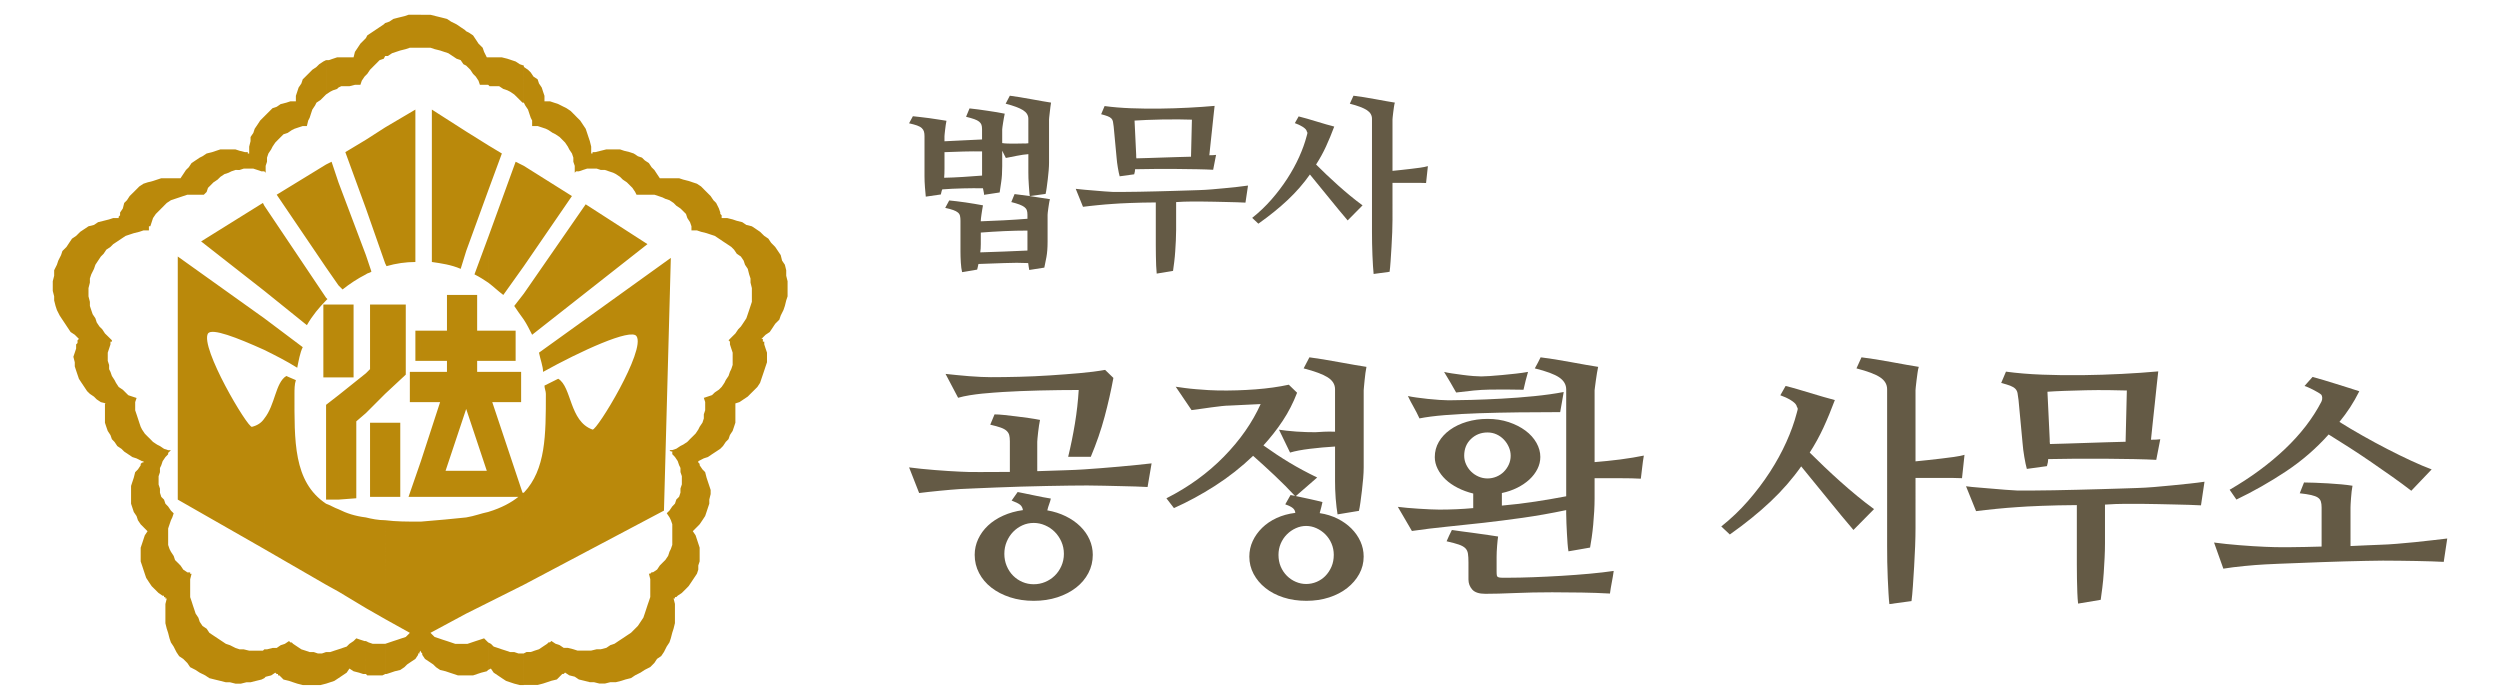
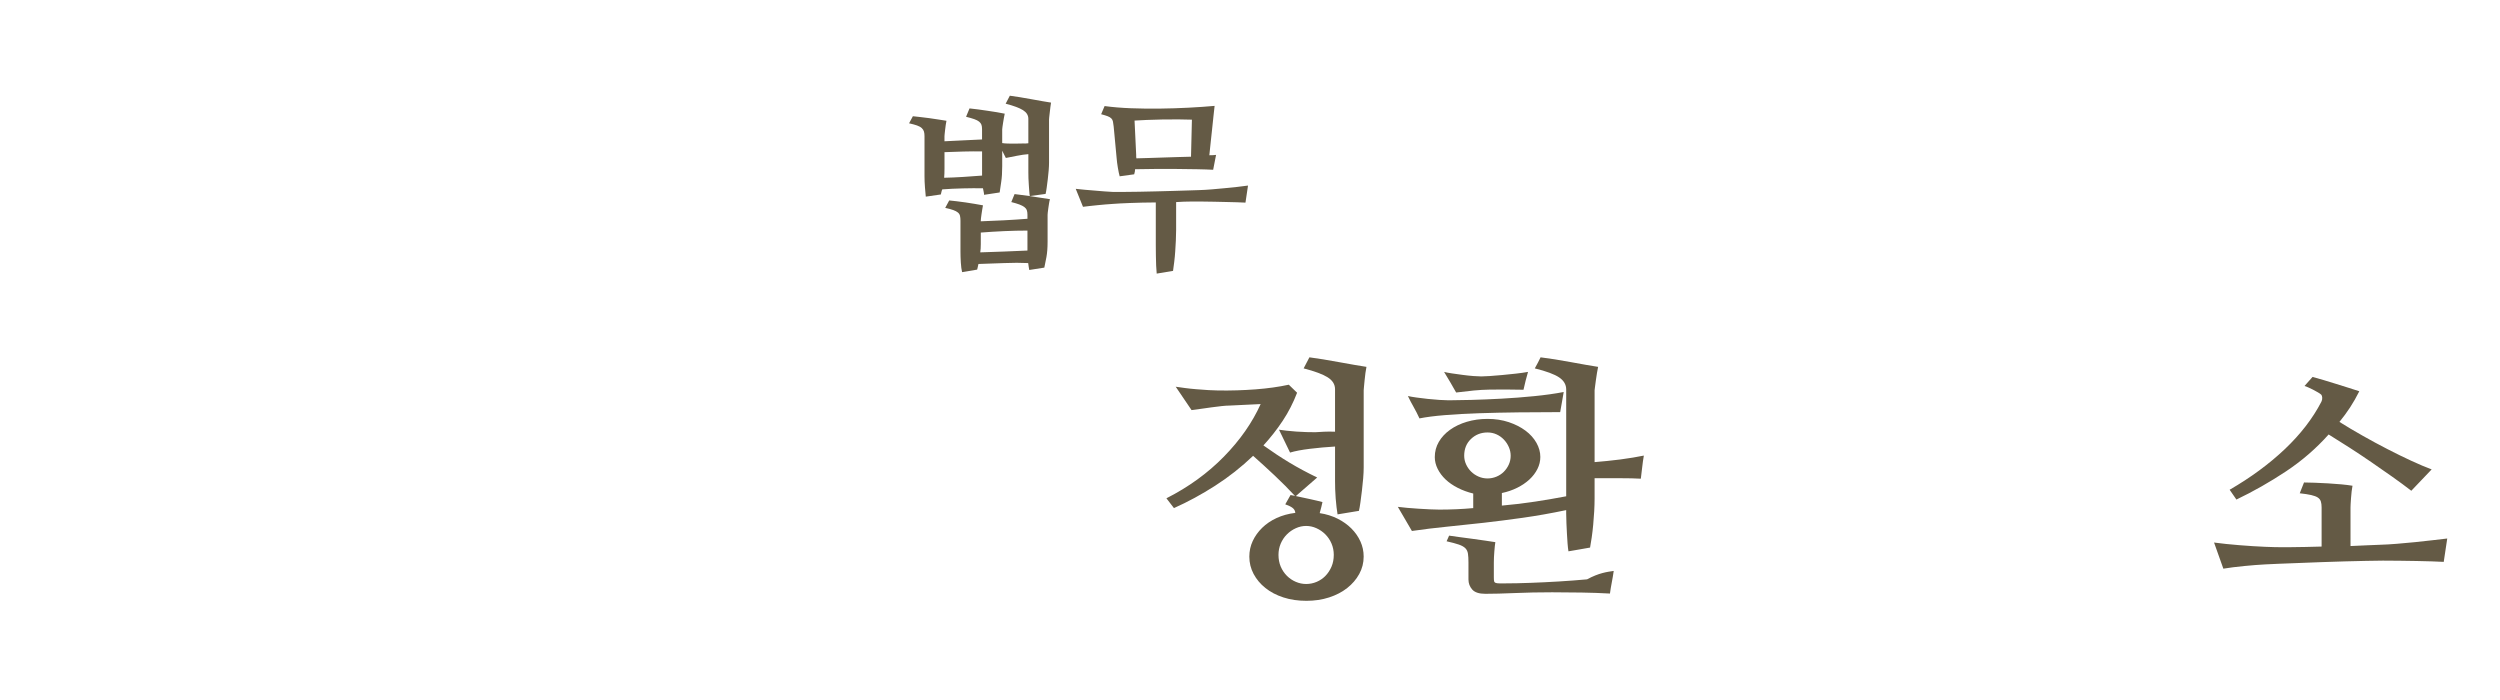
<svg xmlns="http://www.w3.org/2000/svg" version="1.1" id="Layer_1" x="0px" y="0px" width="472.108px" height="132.153px" viewBox="0 0 472.108 132.153" enable-background="new 0 0 472.108 132.153" xml:space="preserve">
  <g>
-     <path fill="#BA890B" d="M98.925,12.39v0.256l0.783,0.523l0.519,0.517l0.52,0.779l0.783,0.517l0.256,0.782l0.52,0.772l0.25,0.783   l0.263,0.775v1.039l0,0h1.045l0.77,0.257l0.782,0.259l1.032,0.52l0.526,0.259l0.775,0.516l0.783,0.779l0.505,0.52l0.526,0.517   l0.52,0.782l0.519,0.776l0.264,0.782l0.256,0.773l0.263,0.779l0.256,1.036v0.782l0,0v0.26l0,0v0.257l0,0l0,0h0.256V28.73h0.257l0,0   h0.256l0,0l0,0l1.045-0.26l1.039-0.259h0.776h1.04h0.776l0.77,0.259l1.045,0.26l0.776,0.257l0.782,0.519l0.771,0.26l0.526,0.519   l0.782,0.517l0.512,0.783l0.521,0.513l0.512,0.782l0.52,0.779l0,0h1.038h0.783h0.775h1.04l0.782,0.256l1.026,0.259l0.782,0.264   l0.783,0.256l0.782,0.516l0.513,0.519l0.776,0.776l0.519,0.52l0.52,0.782l0.52,0.517l0.519,1.042l0.263,0.773l0,0v0.262l0,0   l0.256,0.257l0,0v0.26l0,0v0.259l0,0h1.032l1.04,0.256l0.782,0.264l1.033,0.256l0.776,0.523l1.039,0.256l0.782,0.52l0.77,0.522   l0.789,0.772l0.776,0.519l0.52,0.78l0.769,0.779l0.526,0.779l0.52,0.776l0.256,1.039l0.527,0.775l0,0l0,0l0,0l0.256,1.04v1.039   l0.257,1.039v0.772v1.042v1.036l-0.257,0.775l-0.256,1.039l-0.263,0.775l-0.52,1.04l-0.263,0.779l-0.783,0.779l-0.506,0.775   l-0.526,0.779l-0.776,0.514l-0.783,0.783l0,0h0.264v0.256l0,0v0.263l0,0h0.263v0.263v0.25l0.256,0.79l0.263,0.774v0.777v1.04   l-0.263,0.775l-0.256,0.775l-0.263,0.783l-0.264,0.775l-0.262,0.775l-0.513,0.782l-0.776,0.775l-0.519,0.513l-0.52,0.526   l-0.775,0.515l-0.776,0.524l-0.783,0.251l0,0v1.039v0.782v0.775v1.046l-0.256,0.775l-0.263,0.776l-0.513,0.775l-0.263,0.775   l-0.52,0.527l-0.52,0.775l-0.513,0.521l-0.782,0.519l-0.783,0.513l-0.775,0.526l-0.776,0.251l-1.039,0.526l0,0l0,0h-0.256l0,0l0,0   h0.256v0.255l0.256,0.258v0.263l0.526,0.776l0.513,0.523l0.263,1.033l0.257,0.777l0.262,0.782l0.257,0.775v0.775l-0.257,1.039   v0.775l-0.262,0.775l-0.257,0.782l-0.263,0.777l-0.513,0.782l-0.526,0.775l-0.513,0.521l-0.783,0.784l0,0l0.526,0.775l0.256,0.775   l0.256,0.775l0.256,0.781v0.771v1.039v0.782l-0.256,0.776v0.781l-0.256,0.776l-0.52,0.775l-0.519,0.784l-0.525,0.775l-0.507,0.52   l-0.783,0.776l-0.782,0.519l0,0l0,0l-0.263,0.263l0,0h-0.256v0.257l0,0H127.2l0,0l0.257,1.04v0.775v1.039v1.039v0.775l-0.257,1.039   l-0.25,0.777l-0.269,1.036l-0.257,0.776l-0.519,0.784l-0.52,1.032l-0.52,0.775l-0.783,0.524l-0.512,0.775l-0.776,0.777   l-1.038,0.527l0,0l0,0l0,0l-0.783,0.512l-1.032,0.519l-0.776,0.521l-1.039,0.262l-0.777,0.251l-1.039,0.263h-1.04l-1.039,0.258   h-1.039l-1.039-0.258h-0.769l-1.046-0.263l-1.032-0.251l-0.775-0.525l-1.04-0.257l-0.783-0.519l0,0l-0.262,0.256h-0.256   l-0.263,0.263l0,0l-0.77,0.782l-1.039,0.251l-0.782,0.263l-0.783,0.258l-1.025,0.264h-0.783h-1.038h-0.783l0,0v-5.965l0.525-0.263   h0.776l0.776-0.264l0.782-0.249l0.77-0.52l0.783-0.521l0,0l0.256-0.263h0.27l0.256-0.262l0,0l0.783,0.524l0.77,0.258l0.776,0.521   h0.782l1.039,0.263l0.77,0.249h0.783h1.046h0.776l1.039-0.249h0.776l1.039-0.263l0.776-0.521l0.776-0.258l0.776-0.524l0.784-0.515   l0,0l0,0l0,0l0.775-0.519l0.783-0.518l0.776-0.777l0.519-0.52l0.514-0.777l0.519-0.781l0.264-0.775l0.256-0.775l0.256-0.784   l0.27-0.782l0.256-0.77v-1.045v-0.775v-0.777v-0.774l-0.256-1.04l0,0h0.256l0,0l0,0l0.256-0.262l0,0l0,0h0.256l0,0l0.777-0.515   l0.52-0.781l0.52-0.521l0.519-0.513l0.526-0.775l0.257-0.789l0.257-0.513l0.269-0.775v-0.775v-0.784v-0.782v-0.77v-0.783   l-0.269-0.775l-0.257-0.525l-0.519-0.777l0,0l0.519-0.513l0.526-0.775l0.507-0.526l0.256-0.775l0.526-0.518l0.256-0.784v-0.776   l0.262-0.775v-0.775v-0.784l-0.262-0.77v-0.781l-0.256-0.519l-0.263-0.775l-0.519-0.777l-0.507-0.526v-0.264v-0.249h-0.269   l-0.257-0.263l0,0h0.257l0,0l0,0h0.269l0.763-0.256l0.783-0.521l0.526-0.262l0.776-0.514l0.506-0.527l0.526-0.513l0.526-0.526   l0.513-0.769l0.256-0.52l0.526-0.775l0.257-0.789v-0.775l0.256-0.778v-0.519v-1.032l-0.256-0.782l0,0l0.776-0.257l0.775-0.263   l0.526-0.513l0.776-0.519l0.52-0.521l0.526-0.782l0.25-0.515l0.52-0.78l0.263-0.776l0.256-0.521l0.257-0.775V68.15v-0.775v-0.777   l-0.257-0.774l-0.256-0.79l0,0v-0.25l0,0v-0.263l0,0l0,0l-0.263-0.263l0,0l0,0l0.776-0.776l0.519-0.512l0.526-0.783l0.506-0.52   l0.526-0.779l0.513-0.779l0.263-0.775l0.263-0.78l0.257-0.775l0.256-0.783v-1.032V55.18v-0.776l-0.256-1.035v-0.779l-0.257-0.776   l0,0l0,0l0,0l-0.263-1.043l-0.52-0.776l-0.256-0.775l-0.526-0.779l-0.77-0.519l-0.519-0.776l-0.52-0.52l-0.783-0.523l-0.776-0.512   l-0.776-0.523l-0.776-0.519l-0.782-0.257l-0.776-0.259l-1.033-0.257l-0.782-0.263h-0.783l0,0h-0.256v-0.259l0,0v-0.261l0,0v-0.259   l0,0l0,0l-0.27-0.779l-0.506-0.776l-0.257-0.776l-0.519-0.522l-0.526-0.513l-0.783-0.523l-0.513-0.519l-0.775-0.517l-0.783-0.26   l-0.519-0.26l-0.776-0.263l-0.775-0.257h-1.033h-0.782h-0.783h-0.776l0,0l-0.256-0.516l-0.52-0.779l-0.52-0.516l-0.519-0.519   l-0.775-0.523l-0.52-0.517l-0.776-0.519l-0.52-0.26l-0.782-0.26l-0.776-0.263h-0.776l-0.776-0.254h-1.039h-0.776l-0.782,0.254   l-0.776,0.263l0,0h-0.27l0,0h-0.256l0,0l-0.249,0.26l0,0l0,0l0,0v-0.26l0,0l0,0v-0.263v-0.776l-0.264-0.776v-0.779l-0.262-0.779   l-0.514-0.776l-0.263-0.523l-0.52-0.772l-0.519-0.523l-0.52-0.519l-0.77-0.517l-0.526-0.256l-0.783-0.525l-0.512-0.257l-0.776-0.26   l-0.776-0.256h-1.04l0,0v-1.042l-0.263-0.517l-0.262-0.779l-0.256-0.773l-0.526-0.782l-0.256-0.519V12.39L98.925,12.39z    M98.925,110.425l26.46-14.001l1.296-47.725l-24.896,17.897c0.256,1.296,0.77,2.593,0.77,3.631   c7.01-3.895,16.61-8.302,17.643-6.747c1.815,2.598-7.516,17.899-8.299,17.642c-4.406-1.558-3.892-8.042-6.483-9.6l-2.598,1.295   c0,0.52,0.263,1.038,0.263,1.551c0,7.786,0,14.271-4.156,18.676V110.425L98.925,110.425z M98.925,60.372   c0.525,0.779,1.039,1.815,1.564,2.847l21.779-17.117l-11.666-7.519l-11.678,16.86V60.372L98.925,60.372z M98.925,50.258   l9.081-13.233l-9.081-5.704V50.258z M92.191,10.831h0.257l0,0h0.25l0,0h0.263l0,0h1.046h0.769l1.039,0.26l0.783,0.263l0.776,0.256   l0.782,0.516l0.77,0.264v7h-0.25l-0.52-0.517l-0.52-0.52l-0.526-0.516l-0.775-0.52l-0.52-0.263l-0.769-0.257l-0.783-0.516h-1.039   h-0.776l-0.257-0.264V10.831L92.191,10.831z M98.925,129.364h-0.77L97.11,129.1l-0.775-0.258l-0.776-0.263l-0.782-0.513   l-0.769-0.521l-0.782-0.519l-0.526-0.775l0,0l-0.507,0.264v-5.196l0.507,0.263l0.526,0.521l0.782,0.257l0.769,0.263l0.782,0.249   l0.776,0.264h0.775l0.783,0.263h0.783h0.25V129.364L98.925,129.364z M98.925,31.321v18.938l-3.879,5.441   c-1.039-0.772-1.821-1.556-2.854-2.331v-8.562l5.182-14.262L98.925,31.321L98.925,31.321z M98.925,55.443l-1.815,2.334   c0.526,0.775,1.046,1.556,1.815,2.594V55.443L98.925,55.443z M98.925,93.045v17.38l-6.734,3.373V96.68   c2.584-0.782,4.406-1.818,5.701-2.851h-3.629l0,0h-2.072V70.228h6.22v5.707h-5.451l5.714,17.11   C98.675,93.045,98.675,93.045,98.925,93.045L98.925,93.045z M92.191,68.15v-5.701h5.182v5.701H92.191L92.191,68.15z M92.191,35.993   l2.584-7.006l-2.584-1.556V35.993z M88.037,5.903l0.519,0.259l0.776,0.52l0.52,0.775l0.513,0.783l0.783,0.772l0.269,0.783   l0.513,1.036l0,0h0.263l0,0l0,0v5.188h-0.52l0,0h-0.256l0,0h-0.269l0,0H90.89l0,0h-0.263l0,0l-0.263-0.779l-0.513-0.775l-0.52-0.52   l-0.513-0.776l-0.527-0.523l-0.255-0.256V5.903L88.037,5.903z M92.191,126.516l-0.263,0.249l-1.039,0.263l-0.782,0.256   l-0.776,0.263h-1.04h-0.255v-5.964h0.255l0.783-0.263l0.776-0.262l0.776-0.251l0.789-0.264l0,0l0.513,0.515l0.263,0.262V126.516   L92.191,126.516z M92.191,27.431v8.562l-4.155,11.412V24.837L92.191,27.431L92.191,27.431z M92.191,44.807l-2.591,7.006   c1.026,0.516,1.815,1.035,2.591,1.555V44.807L92.191,44.807z M92.191,62.449v5.701h-2.083v2.078h2.083V93.83h-4.155v-4.926h3.892   l-3.892-11.679l0,0V55.699h2.071v6.75H92.191L92.191,62.449z M92.191,96.68v17.118l-4.155,2.078V97.714   C89.601,97.458,90.89,96.937,92.191,96.68z M79.481,122.873L79.481,122.873V98.503c3.11-0.264,6.22-0.525,8.556-0.789v18.162   l-6.748,3.631l0.264,0.261l0.519,0.515l0.783,0.261l0.769,0.264l0.782,0.251l0.783,0.262l0.77,0.263h0.775h0.783h0.52v5.964h-0.52   h-1.032l-0.783-0.263l-0.782-0.256l-0.776-0.263l-1.032-0.249l-0.782-0.527l-0.514-0.512l-0.782-0.526l-0.776-0.515l-0.519-0.775   v-0.262l0,0l-0.257-0.263V122.873L79.481,122.873L79.481,122.873L79.481,122.873L79.481,122.873z M79.481,2.789h0.776h1.032   l1.04,0.263l1.044,0.256l1.033,0.263l0.783,0.516l1.039,0.516l0.769,0.523l0.776,0.516l0.264,0.26v6.487l-0.52-0.264l-0.52-0.772   l-0.769-0.263l-0.783-0.52l-0.782-0.519L83.88,9.795l-0.77-0.26l-1.04-0.259l-0.782-0.263h-1.032h-0.776V2.789L79.481,2.789z    M88.037,24.837v22.567l-1.04,3.366c-1.808-0.776-3.624-1.032-5.444-1.295V20.69L88.037,24.837L88.037,24.837z M88.037,55.699   v21.526l-3.894,11.679h3.894v4.926h-6.484l0,0h-2.072v-6.74l3.63-11.154h-3.63v-5.707h4.925V68.15h-4.925v-5.701h4.925v-6.75   H88.037z M79.481,122.873l-0.263,0.264v0.263h-0.256v0.262l-0.52,0.775l-0.782,0.515l-0.776,0.526l-0.513,0.512l-0.782,0.527   l-1.039,0.249l-0.776,0.263l-0.782,0.256h-0.256v-5.701l0,0l0.782-0.263l0.776-0.262l0.769-0.251l0.783-0.264l0.782-0.261   l0.52-0.515l0.25-0.261l-4.662-2.592V98.24c2.071,0.264,4.149,0.264,6.483,0.264h0.263V122.873L79.481,122.873z M72.735,4.347   l0.782-0.26l0.776-0.516l1.026-0.263l1.052-0.256l0.776-0.263h1.033h1.038l0,0l0,0l0,0h0.263v6.224h-0.263l0,0l0,0l0,0h-0.776   h-1.045l-0.77,0.263l-1.039,0.259l-0.783,0.26l-0.77,0.257l-0.782,0.519h-0.519V4.347L72.735,4.347z M79.481,62.449v5.701h-1.039   v-5.701H79.481L79.481,62.449z M79.481,70.228v5.707h-2.084v-5.707H79.481L79.481,70.228z M79.481,87.089v6.74h-2.334   L79.481,87.089L79.481,87.089z M72.735,93.83V79.829h2.854V93.83H72.735L72.735,93.83z M72.735,74.37V57.514h3.892v13.234   L72.735,74.37L72.735,74.37z M72.735,49.739V24.058l5.707-3.367v28.785c-1.815,0-3.636,0.263-5.451,0.783L72.735,49.739z    M72.735,127.284l-0.52,0.263h-1.032H70.4h-1.039l-0.263-0.263v-6.226l0.52,0.262l0.782,0.263h0.783h0.775h0.776V127.284   L72.735,127.284z M69.098,7.198l0.263-0.516l0.783-0.52l0.776-0.52l0.77-0.516l0.782-0.523l0.264-0.256v6.224l-0.264,0.52   l-0.782,0.263l-0.77,0.772l-0.52,0.52l-0.52,0.523l-0.52,0.776l-0.263,0.26V7.198L69.098,7.198z M72.735,24.058v25.681   l-3.637-10.373V26.392L72.735,24.058L72.735,24.058z M72.735,57.514V74.37l-3.637,3.638v-7.516l0.782-0.784V57.514H72.735   L72.735,57.514z M72.735,79.829V93.83H69.88V79.829H72.735L72.735,79.829z M72.735,98.24v18.676l-3.637-2.078V97.714   C70.144,97.978,71.432,98.24,72.735,98.24L72.735,98.24z M69.098,51.813c0.263-0.26,0.782-0.26,1.045-0.523l-1.045-3.11V51.813z    M69.098,127.284h-0.513l-0.783-0.256l-1.033-0.263l-0.782-0.513l0,0l-0.52,0.775l-0.775,0.519l-0.776,0.521v-5.443l0.776-0.263   l0.775-0.257l0.52-0.521l0.782-0.524l0.514-0.515l0,0l0.776,0.264l0.782,0.251h0.256V127.284L69.098,127.284z M63.917,10.831h0.776   h1.039l0,0h0.256l0,0h0.264l0,0h0.262l0,0h0.256l0,0l0.257-1.036l0.526-0.783L68.06,8.24l0.782-0.783l0.256-0.26v7.006l-0.256,0.26   l-0.52,0.775l-0.263,0.779h-0.257l0,0h-0.25l0,0l0,0h-0.269l0,0h-0.257l0,0l-1.039,0.264h-0.776h-0.775l-0.52,0.252V10.831   L63.917,10.831z M69.098,26.392v12.974L65.212,28.73L69.098,26.392L69.098,26.392z M69.098,48.18l-5.182-13.743v19.447l0.776,0.779   c1.295-1.032,2.86-2.074,4.405-2.85V48.18L69.098,48.18z M69.098,70.492v7.516l-1.814,1.559v14.526l-3.367,0.255V74.633   L69.098,70.492L69.098,70.492z M69.098,97.714v17.123l-5.182-3.117V96.164C65.468,96.937,67.027,97.458,69.098,97.714   L69.098,97.714z M63.917,71.267h2.854V57.514h-2.854V71.267z M63.917,128.067L63.917,128.067l-0.775,0.513l-0.783,0.263   l-0.782,0.258v-5.964h0.782l0.783-0.264l0.775-0.249l0,0V128.067L63.917,128.067z M61.576,11.354h0.525l0.776-0.263l0.776-0.26   h0.263v5.704l-0.263,0.264l-0.776,0.257l-0.519,0.263l-0.782,0.52V11.354L61.576,11.354z M63.917,34.438v19.447l-2.34-3.367V31.063   l1.039-0.519L63.917,34.438L63.917,34.438z M63.917,57.514v13.753h-2.34V57.514H63.917L63.917,57.514z M63.917,74.633v19.714h-2.34   V76.448L63.917,74.633L63.917,74.633z M63.917,96.164v15.557l-2.34-1.295V95.123C62.358,95.386,63.141,95.898,63.917,96.164   L63.917,96.164z M61.576,56.738v-0.516l0.256,0.26C61.833,56.482,61.833,56.482,61.576,56.738z M61.576,129.1L61.576,129.1   l-1.033,0.264h-0.783h-0.775h-1.033H57.17l-1.039-0.264l-0.783-0.258l-0.769-0.263l-1.039-0.251l-0.783-0.782h-0.256v-0.263h-0.25   l-0.263-0.256l0,0l-0.782,0.519l-1.04,0.257l-0.256,0.264v-5.443h0.513l1.045-0.263h0.783l0.763-0.521l0.783-0.258l0.783-0.524l0,0   l0.262,0.262h0.257l0.25,0.263l0,0l0.783,0.521l0.782,0.52l0.783,0.249l0.782,0.264h0.77l0.775,0.263h0.783l0.77-0.263l0,0V129.1   L61.576,129.1z M49.911,21.983l0.256-0.26l0.783-0.779l0.519-0.516l0.783-0.259l0.763-0.52l1.045-0.259l0.782-0.257h1.033l0,0   v-1.039l0.257-0.775l0.256-0.783l0.526-0.772l0.256-0.782l0.527-0.517l0.782-0.779l0.507-0.517l0.775-0.523l0.526-0.52l0.776-0.516   l0.513-0.256v6.483l0,0l-0.513,0.516l-0.52,0.52l-0.783,0.517l-0.256,0.519l-0.52,0.782l-0.257,0.773l-0.25,0.779l-0.27,0.517   l-0.257,1.042l0,0H57.17l-0.782,0.256l-0.776,0.26l-0.513,0.257L54.323,25.1l-0.782,0.256l-0.526,0.517l-0.513,0.519l-0.513,0.523   l-0.52,0.772l-0.262,0.523l-0.52,0.776l-0.264,0.779v0.779l-0.257,0.776v0.776v0.263l0,0l0,0v0.26l0,0l0,0l0,0l-0.256-0.26l0,0   V21.983L49.911,21.983z M61.576,31.063l-9.325,5.705l9.325,13.75V31.063L61.576,31.063z M61.576,56.222v0.516   c-1.289,1.298-2.591,2.854-3.624,4.669l-8.042-6.48V38.843L61.576,56.222L61.576,56.222z M61.576,57.514h-0.513v13.753h0.513   V57.514L61.576,57.514z M61.576,76.448v17.899l0,0V76.448L61.576,76.448L61.576,76.448z M61.576,95.123v15.303l-11.666-6.74V79.04   c2.078-2.592,2.078-6.74,4.149-8.035l1.815,0.78c-0.263,0.772-0.263,1.817-0.263,2.585C55.612,83.195,55.349,90.975,61.576,95.123   L61.576,95.123z M49.911,66.08c2.078,1.031,4.149,2.07,6.221,3.367c0.256-1.297,0.526-2.85,1.039-3.887l-7.259-5.452V66.08z    M49.911,128.067l-0.526,0.262l-1.033,0.251l-1.039,0.263h-0.776l-1.033,0.258H44.46l-1.033-0.258h-0.775l-1.04-0.263l-1.04-0.251   l-1.039-0.262l-0.776-0.521l-1.046-0.519l-0.775-0.512l0,0l0,0l0,0l-1.032-0.527l-0.519-0.777l-0.776-0.775l-0.782-0.524   l-0.513-0.775l-0.521-1.032l-0.519-0.784l-0.263-0.776l-0.263-1.036l-0.256-0.777l-0.257-1.039v-0.775v-1.039v-1.039v-0.775   l0.257-1.04l0,0l0,0h-0.257v-0.257h-0.263l0,0v-0.263H30.71l0,0l-0.764-0.519l-0.782-0.776l-0.526-0.52l-0.52-0.775l-0.512-0.784   l-0.264-0.775l-0.256-0.776l-0.256-0.781l-0.264-0.776v-0.782v-1.039v-0.771l0.264-0.781l0.256-0.775l0.256-0.775l0.52-0.775l0,0   l-0.776-0.784l-0.52-0.521l-0.519-0.775l-0.257-0.782l-0.526-0.777l-0.257-0.782l-0.257-0.775v-0.775v-1.039v-0.775v-0.775   l0.257-0.782l0.257-0.777l0.262-1.033l0.521-0.523l0.519-0.776v-0.263l0.264-0.258h0.256v-0.255l0,0l0,0h-0.256l0,0l0,0   l-1.039-0.526l-0.783-0.251l-0.783-0.526l-0.769-0.513l-0.52-0.519l-0.782-0.521l-0.52-0.775l-0.506-0.527l-0.27-0.775   l-0.513-0.775l-0.27-0.776l-0.257-0.775v-1.046v-0.775v-0.782v-1.039h0.257l-1.032-0.251l-0.783-0.524l-0.513-0.515l-0.776-0.526   l-0.525-0.513l-0.514-0.775l-0.525-0.782l-0.507-0.775l-0.263-0.775l-0.263-0.783L14.12,69.19v-0.775l-0.263-1.04l0.263-0.777   l0.256-0.774v-0.79l0.263-0.25v-0.263l0,0l0,0v-0.263l0,0l0.263-0.256l0,0l0,0l-0.782-0.783l-0.783-0.514l-0.52-0.779l-0.512-0.775   l-0.52-0.779l-0.513-0.779l-0.526-1.04l-0.257-0.775l-0.263-1.039v-0.775l-0.263-1.036v-1.042v-0.772l0.263-1.039v-1.039l0.52-1.04   l0,0l0,0l0,0l0.256-0.775l0.526-1.039l0.256-0.776l0.776-0.779l0.512-0.779l0.526-0.78l0.776-0.519l0.776-0.772l0.782-0.522   l0.776-0.52l1.039-0.256l0.776-0.523l1.04-0.256l1.039-0.264l0.775-0.256h1.033l0,0v-0.259l0,0l0.263-0.26l0,0v-0.257l0,0v-0.262   l0,0l0.52-0.773l0.263-1.042l0.519-0.517l0.507-0.782l0.526-0.52l0.783-0.776l0.513-0.519l0.783-0.516l0.776-0.256l1.032-0.264   l0.782-0.259l0.776-0.256h1.039h0.782h1.039h0.77l0,0l0.526-0.779l0.513-0.782l0.526-0.513l0.52-0.783l0.769-0.517l0.775-0.519   l0.526-0.26l0.782-0.519l1.04-0.257l0.769-0.26l0.783-0.259h1.04h0.775h1.033l0.788,0.259l1.026,0.26l0,0h0.264l0,0l0,0h0.256   v0.257h0.263l0,0l0,0V28.73l0,0v-0.26l0,0v-0.782l0.257-1.036v-0.779l0.526-0.773l0.256-0.782l0.526-0.776l0.513-0.782l0.513-0.517   l0.263-0.259v10.376l0,0h-0.263l0,0l0,0h-0.263l-0.763-0.263l-0.782-0.254h-0.783h-1.032l-0.776,0.254H44.46l-0.776,0.263   l-0.513,0.26l-0.782,0.26l-0.776,0.519l-0.519,0.517l-0.783,0.523l-0.514,0.519l-0.519,0.516l-0.257,0.779l-0.525,0.516l0,0h-0.783   h-0.775h-0.769h-0.782l-0.776,0.257l-0.782,0.263l-0.776,0.26l-0.776,0.26l-0.782,0.517l-0.52,0.519l-0.519,0.523l-0.507,0.513   l-0.526,0.522l-0.526,0.776l-0.256,0.776l-0.256,0.779h-0.264l0,0v0.259l0,0v0.261l0,0v0.259l0,0l0,0h-1.032l-0.783,0.263   l-1.039,0.257l-0.783,0.259l-0.77,0.257l-0.776,0.519l-0.782,0.523l-0.776,0.512l-0.52,0.523l-0.782,0.52l-0.513,0.776l-0.52,0.519   l-0.52,0.779l-0.512,0.775l-0.264,0.776l-0.519,1.043l0,0l0,0l0,0l-0.257,0.776v0.779l-0.263,1.035v0.776v0.783l0.263,1.032v0.783   l0.257,0.775l0.263,0.78l0.52,0.775l0.25,0.779l0.52,0.779l0.525,0.52l0.513,0.783l0.526,0.512l0.783,0.776l0,0l0,0v0.263l0,0   h-0.27v0.263l0,0v0.25l0,0l-0.256,0.79l-0.257,0.774v0.777v0.775l0.257,0.782v0.775l0.256,0.521l0.27,0.776l0.506,0.78l0.263,0.515   l0.513,0.782l0.782,0.521l0.52,0.519l0.513,0.513l0.783,0.263l0.783,0.257l0,0l-0.264,0.782v1.032v0.519l0.264,0.778l0.257,0.775   l0.256,0.789l0.263,0.775l0.264,0.52l0.513,0.769l0.52,0.526l0.52,0.513l0.513,0.527l0.782,0.514l0.526,0.262l0.77,0.521   l0.776,0.256h0.263l0,0l0,0h0.263l0,0l-0.263,0.263l0,0l-0.263,0.249v0.264l-0.514,0.526l-0.525,0.777l-0.257,0.775l-0.25,0.519   v0.781l-0.256,0.77v0.784v0.775l0.256,0.775v0.776l0.25,0.784l0.519,0.518l0.263,0.775l0.514,0.526l0.526,0.775l0.519,0.513l0,0   l-0.262,0.777l-0.256,0.525l-0.263,0.775l-0.263,0.783v0.77v0.782v0.784v0.775l0.263,0.775l0.263,0.513l0.519,0.789l0.257,0.775   l0.519,0.513l0.514,0.521l0.526,0.781l0.776,0.515l0,0h0.263l0,0h0.256v0.262l0,0h0.263l0,0l0,0l-0.263,1.04v0.774v0.777v0.775   v1.045l0.263,0.77l0.249,0.782l0.264,0.784l0.256,0.775l0.52,0.775l0.256,0.781l0.526,0.777l0.782,0.52l0.513,0.777l0.776,0.518   l0.783,0.519l0,0l0,0l0,0l0.775,0.515l0.783,0.524l0.775,0.258l1.033,0.521l0.788,0.263h0.776l1.032,0.249h0.783h1.039h0.769   l0.263-0.249V128.067L49.911,128.067z M49.911,38.843l-0.263-0.519L37.982,45.59l11.928,9.337V38.843L49.911,38.843z    M49.911,60.108L33.57,48.44v45.907l16.341,9.338V79.04c-0.526,0.789-1.289,1.302-2.334,1.564   c-0.782,0.258-9.864-15.044-8.298-17.635c0.783-1.043,5.444,0.775,10.633,3.11V60.108z" />
    <g>
      <g>
-         <path fill="#645A45" d="M195.878,88.976c1.867-0.063,3.575-0.119,5.125-0.167c1.55-0.048,2.768-0.102,3.654-0.165     c1.044-0.063,2.136-0.144,3.274-0.237c1.139-0.095,2.27-0.19,3.393-0.285c1.123-0.095,2.207-0.198,3.25-0.309     c1.043-0.11,2.008-0.213,2.895-0.309l-0.759,4.462c-0.633-0.032-1.385-0.064-2.255-0.096c-0.87-0.032-1.811-0.056-2.823-0.071     c-1.013-0.017-2.057-0.04-3.132-0.074c-1.076-0.03-2.135-0.047-3.179-0.047c-0.854,0-1.955,0.008-3.298,0.024     c-1.345,0.018-2.8,0.04-4.366,0.072s-3.18,0.071-4.84,0.119c-1.662,0.048-3.235,0.103-4.722,0.166     c-1.487,0.064-2.824,0.119-4.01,0.166c-1.186,0.048-2.081,0.088-2.682,0.12c-0.569,0.03-1.194,0.078-1.874,0.141     c-0.681,0.063-1.369,0.127-2.064,0.19s-1.384,0.135-2.064,0.213c-0.681,0.08-1.29,0.15-1.827,0.215l-1.898-4.841     c1.424,0.189,3.037,0.355,4.841,0.497c1.804,0.144,3.417,0.247,4.84,0.31c0.98,0.063,2.293,0.088,3.938,0.071     c1.645-0.016,3.448-0.023,5.41-0.023v-5.79c0-0.475-0.04-0.862-0.118-1.162c-0.08-0.301-0.245-0.569-0.499-0.808     c-0.253-0.236-0.625-0.442-1.115-0.616c-0.49-0.173-1.147-0.356-1.969-0.546l0.806-1.944c0.505,0,1.123,0.038,1.851,0.117     c0.728,0.08,1.487,0.167,2.278,0.262c0.791,0.094,1.574,0.197,2.349,0.309s1.478,0.229,2.112,0.355     c-0.064,0.285-0.127,0.641-0.19,1.067s-0.118,0.847-0.166,1.258c-0.047,0.411-0.087,0.791-0.118,1.138     c-0.032,0.348-0.048,0.57-0.048,0.665V88.976z M201.715,86.27c0.506-2.088,0.933-4.19,1.282-6.311     c0.348-2.119,0.585-4.223,0.711-6.312c-1.139,0-2.349,0.008-3.63,0.023c-1.281,0.017-2.546,0.039-3.796,0.071     c-1.25,0.032-2.468,0.071-3.654,0.119c-1.186,0.048-2.271,0.103-3.25,0.165c-0.443,0.032-1.013,0.071-1.708,0.119     c-0.697,0.048-1.432,0.111-2.207,0.189c-0.776,0.08-1.558,0.183-2.349,0.309c-0.791,0.128-1.519,0.285-2.183,0.475l-2.373-4.509     c0.601,0.064,1.289,0.136,2.064,0.215c0.775,0.079,1.558,0.15,2.349,0.214c0.791,0.063,1.549,0.111,2.278,0.142     c0.728,0.032,1.344,0.048,1.851,0.048c1.645,0,3.424-0.023,5.339-0.071c1.914-0.048,3.844-0.135,5.789-0.261     c1.946-0.126,3.82-0.269,5.624-0.428c1.803-0.158,3.417-0.362,4.84-0.616l1.566,1.518c-0.444,2.405-0.997,4.849-1.661,7.331     c-0.665,2.485-1.535,5.007-2.61,7.569H201.715z M197.777,96.378c1.265,0.222,2.427,0.594,3.488,1.114     c1.059,0.523,1.969,1.155,2.728,1.899c0.759,0.743,1.345,1.573,1.756,2.491s0.617,1.883,0.617,2.895     c0,1.234-0.277,2.381-0.83,3.441c-0.554,1.059-1.33,1.976-2.326,2.752c-0.997,0.774-2.175,1.384-3.536,1.827     c-1.361,0.442-2.847,0.664-4.46,0.664s-3.101-0.222-4.46-0.664c-1.361-0.443-2.539-1.053-3.536-1.827     c-0.996-0.776-1.772-1.693-2.325-2.752c-0.553-1.061-0.83-2.207-0.83-3.441c0-1.044,0.221-2.04,0.664-2.99     c0.442-0.948,1.06-1.795,1.851-2.538c0.79-0.743,1.748-1.367,2.87-1.874c1.123-0.507,2.365-0.854,3.725-1.044     c-0.063-0.441-0.246-0.783-0.545-1.021c-0.301-0.237-0.831-0.498-1.589-0.782l1.139-1.614c0.316,0.063,0.75,0.15,1.305,0.261     c0.553,0.11,1.123,0.23,1.708,0.355c0.585,0.128,1.171,0.245,1.756,0.356c0.585,0.111,1.083,0.197,1.495,0.262     c-0.063,0.315-0.166,0.664-0.309,1.044S197.871,95.968,197.777,96.378z M200.909,104.588c0-0.822-0.159-1.59-0.475-2.302     c-0.316-0.712-0.736-1.328-1.258-1.852c-0.521-0.521-1.13-0.932-1.827-1.233c-0.696-0.3-1.408-0.45-2.135-0.45     c-0.759,0-1.471,0.15-2.135,0.45c-0.664,0.302-1.25,0.713-1.756,1.233c-0.506,0.523-0.91,1.14-1.21,1.852     c-0.301,0.712-0.451,1.479-0.451,2.302c0,0.823,0.15,1.589,0.451,2.301c0.3,0.712,0.704,1.321,1.21,1.827     c0.506,0.507,1.092,0.902,1.756,1.187c0.664,0.285,1.376,0.428,2.135,0.428s1.479-0.143,2.159-0.428     c0.68-0.284,1.281-0.68,1.803-1.187c0.522-0.506,0.942-1.115,1.258-1.827C200.75,106.177,200.909,105.412,200.909,104.588z" />
        <path fill="#645A45" d="M238.587,84.114c1.677,1.199,3.313,2.28,4.911,3.243s3.347,1.902,5.243,2.817l-4.032,3.504     c0.758,0.159,1.645,0.349,2.657,0.57c1.013,0.221,1.803,0.41,2.372,0.566c-0.064,0.255-0.134,0.562-0.213,0.924     c-0.079,0.364-0.183,0.751-0.31,1.162c1.235,0.188,2.357,0.538,3.37,1.044c1.011,0.506,1.882,1.123,2.61,1.851     c0.728,0.728,1.297,1.543,1.708,2.443c0.411,0.902,0.616,1.859,0.616,2.871c0,1.172-0.277,2.263-0.83,3.275     c-0.554,1.012-1.313,1.897-2.277,2.657c-0.966,0.759-2.104,1.353-3.417,1.778c-1.313,0.428-2.745,0.642-4.295,0.642     c-1.582,0-3.03-0.214-4.342-0.642c-1.313-0.426-2.444-1.02-3.393-1.778c-0.95-0.76-1.693-1.646-2.231-2.657     c-0.539-1.013-0.807-2.104-0.807-3.275c0-1.043,0.214-2.024,0.641-2.942c0.427-0.916,1.021-1.748,1.78-2.491     c0.759-0.742,1.667-1.36,2.729-1.851c1.058-0.49,2.237-0.813,3.535-0.974c-0.033-0.379-0.198-0.688-0.499-0.924     c-0.301-0.238-0.767-0.467-1.4-0.688l0.996-1.756c0.097,0.031,0.221,0.057,0.38,0.071c0.158,0.017,0.316,0.055,0.476,0.119     c-1.203-1.298-2.476-2.578-3.82-3.844c-1.345-1.267-2.713-2.517-4.104-3.75c-2.215,2.121-4.604,4.003-7.166,5.646     c-2.564,1.646-5.158,3.055-7.784,4.225L220.27,94.1c4.175-2.119,7.79-4.737,10.843-7.854s5.37-6.43,6.952-9.941     c-0.918,0.032-1.906,0.079-2.966,0.143s-2.048,0.111-2.965,0.143c-0.349,0-0.823,0.031-1.425,0.095     c-0.6,0.063-1.241,0.142-1.92,0.237c-0.681,0.095-1.353,0.189-2.017,0.285c-0.664,0.094-1.25,0.175-1.756,0.237l-2.99-4.414     c0.411,0.063,0.973,0.144,1.686,0.237c0.71,0.095,1.454,0.176,2.229,0.237c0.774,0.063,1.542,0.117,2.3,0.166     c0.76,0.047,1.377,0.071,1.852,0.071c2.374,0.032,4.704-0.039,6.999-0.213c2.293-0.174,4.389-0.466,6.288-0.879l1.567,1.519     c-0.728,1.894-1.63,3.655-2.706,5.28C241.166,81.075,239.948,82.63,238.587,84.114z M251.875,104.778     c0-0.76-0.143-1.471-0.428-2.135c-0.284-0.664-0.672-1.241-1.162-1.732c-0.491-0.491-1.053-0.878-1.685-1.163     c-0.634-0.285-1.281-0.427-1.945-0.427c-0.665,0-1.313,0.142-1.945,0.427c-0.634,0.285-1.195,0.672-1.686,1.163     s-0.877,1.068-1.163,1.732c-0.283,0.664-0.427,1.375-0.427,2.135c0,0.823,0.144,1.566,0.427,2.23     c0.286,0.664,0.673,1.241,1.163,1.732c0.49,0.49,1.052,0.869,1.686,1.138c0.633,0.27,1.28,0.404,1.945,0.404     c0.695,0,1.36-0.135,1.993-0.404c0.632-0.269,1.186-0.647,1.66-1.138c0.475-0.491,0.854-1.068,1.139-1.732     C251.732,106.344,251.875,105.601,251.875,104.778z M252.111,84.325c-1.612,0.096-3.193,0.237-4.744,0.428     c-1.551,0.189-2.8,0.427-3.748,0.712l-2.09-4.318c0.38,0.063,0.863,0.127,1.448,0.189c0.585,0.063,1.201,0.118,1.851,0.167     c0.648,0.046,1.288,0.078,1.921,0.095s1.188,0.023,1.661,0.023c0.442-0.031,0.989-0.063,1.639-0.094     c0.646-0.032,1.335-0.032,2.063,0v-8.028c0-0.913-0.467-1.661-1.398-2.248c-0.933-0.585-2.444-1.145-4.532-1.684l1.091-2.089     c0.729,0.095,1.581,0.223,2.563,0.38c0.98,0.158,1.979,0.333,2.99,0.522c1.013,0.189,1.984,0.365,2.918,0.521     c0.933,0.159,1.701,0.285,2.303,0.379c-0.064,0.286-0.129,0.664-0.191,1.14s-0.117,0.949-0.164,1.424     c-0.048,0.474-0.088,0.894-0.12,1.258s-0.048,0.563-0.048,0.593v14.569c0,0.569-0.03,1.249-0.094,2.04     c-0.065,0.792-0.143,1.575-0.238,2.35c-0.095,0.775-0.188,1.511-0.284,2.206c-0.096,0.696-0.189,1.233-0.284,1.613l-4.034,0.664     c-0.063-0.347-0.128-0.789-0.19-1.329c-0.063-0.536-0.117-1.099-0.165-1.684c-0.048-0.584-0.08-1.162-0.096-1.733     c-0.016-0.568-0.024-1.074-0.024-1.517V84.325z" />
-         <path fill="#645A45" d="M278.211,93.199c-1.044-0.253-2.017-0.608-2.918-1.068c-0.902-0.457-1.669-0.987-2.303-1.588     c-0.633-0.601-1.132-1.266-1.494-1.993c-0.364-0.728-0.546-1.473-0.546-2.23c0-1.044,0.254-2.001,0.76-2.871     c0.505-0.87,1.209-1.629,2.112-2.279c0.902-0.646,1.96-1.154,3.179-1.518c1.218-0.363,2.521-0.546,3.914-0.546     c1.455,0,2.792,0.205,4.01,0.614c1.22,0.411,2.271,0.946,3.157,1.609c0.885,0.661,1.572,1.426,2.063,2.293     c0.489,0.867,0.735,1.759,0.735,2.673c0,0.789-0.182,1.545-0.547,2.269c-0.362,0.726-0.869,1.389-1.517,1.988     c-0.65,0.598-1.416,1.119-2.303,1.561c-0.886,0.441-1.85,0.772-2.895,0.993v2.372c2.184-0.19,4.295-0.443,6.335-0.76     c2.041-0.315,3.978-0.647,5.813-0.997V73.554c0-0.918-0.442-1.678-1.328-2.279c-0.886-0.601-2.421-1.169-4.602-1.708     c0.188-0.349,0.379-0.695,0.568-1.045c0.19-0.348,0.364-0.695,0.523-1.044c0.79,0.095,1.684,0.223,2.68,0.38     c0.998,0.158,2,0.333,3.015,0.522c1.011,0.189,1.975,0.365,2.894,0.521c0.918,0.159,1.677,0.285,2.277,0.379     c-0.063,0.286-0.134,0.664-0.213,1.14c-0.08,0.476-0.15,0.949-0.214,1.424c-0.065,0.474-0.118,0.894-0.166,1.258     c-0.049,0.364-0.071,0.563-0.071,0.593v13.573c0.727-0.063,1.511-0.134,2.35-0.215c0.837-0.078,1.669-0.174,2.49-0.284     c0.824-0.11,1.621-0.229,2.396-0.356c0.775-0.125,1.465-0.252,2.064-0.379c-0.127,0.728-0.229,1.456-0.308,2.183     c-0.08,0.728-0.167,1.456-0.262,2.183c-0.474-0.031-1.06-0.054-1.756-0.071c-0.695-0.016-1.439-0.023-2.23-0.023s-1.598,0-2.42,0     c-0.824,0-1.599,0-2.325,0v3.845c0,0.727-0.024,1.518-0.07,2.372c-0.048,0.854-0.112,1.708-0.19,2.563     c-0.079,0.854-0.174,1.661-0.285,2.42c-0.111,0.76-0.213,1.393-0.308,1.899c-0.664,0.125-1.338,0.244-2.018,0.355     c-0.681,0.111-1.368,0.229-2.063,0.354c-0.064-0.379-0.12-0.86-0.167-1.446c-0.046-0.586-0.088-1.202-0.118-1.852     c-0.032-0.647-0.064-1.304-0.095-1.968c-0.032-0.664-0.049-1.282-0.049-1.851v-0.665c-2.878,0.602-5.607,1.084-8.186,1.447     c-2.577,0.363-5.053,0.681-7.425,0.949c-2.374,0.269-4.675,0.514-6.905,0.734c-2.23,0.223-4.437,0.491-6.62,0.809     c-0.442-0.791-0.886-1.551-1.328-2.279c-0.443-0.727-0.887-1.486-1.33-2.277c0.477,0.063,1.062,0.127,1.757,0.189     c0.695,0.064,1.423,0.119,2.183,0.165c0.759,0.049,1.487,0.089,2.184,0.119c0.694,0.033,1.265,0.049,1.709,0.049     c2.213,0,4.348-0.096,6.405-0.285V93.199z M295.295,74.027c-0.128,0.665-0.238,1.306-0.333,1.922     c-0.094,0.617-0.205,1.242-0.333,1.876c-2.626,0-5.251,0.016-7.876,0.047c-2.627,0.031-5.118,0.088-7.475,0.165     c-2.356,0.08-4.501,0.198-6.43,0.356c-1.93,0.158-3.528,0.364-4.793,0.618c-0.348-0.759-0.712-1.473-1.092-2.137     s-0.743-1.36-1.092-2.088c0.412,0.096,0.957,0.19,1.637,0.284c0.682,0.096,1.394,0.183,2.138,0.262     c0.742,0.079,1.47,0.143,2.183,0.189c0.711,0.048,1.287,0.072,1.731,0.072c1.044,0,2.459-0.024,4.247-0.072     c1.787-0.047,3.701-0.126,5.741-0.237c2.041-0.11,4.098-0.268,6.17-0.474C291.79,74.605,293.649,74.344,295.295,74.027z      M288.556,70.231c-0.159,0.569-0.309,1.124-0.452,1.661c-0.142,0.538-0.275,1.107-0.401,1.708     c-1.299-0.031-2.461-0.046-3.488-0.046c-1.029,0-2.018,0.007-2.967,0.022c-0.949,0.017-1.921,0.071-2.918,0.166     c-0.996,0.096-2.111,0.222-3.345,0.38c-0.38-0.696-0.751-1.345-1.116-1.946c-0.363-0.601-0.752-1.25-1.162-1.945     c0.347,0.094,0.846,0.189,1.495,0.285c0.647,0.094,1.329,0.188,2.04,0.284c0.712,0.096,1.384,0.166,2.018,0.214     c0.632,0.047,1.121,0.07,1.47,0.07c0.348,0,0.879-0.023,1.589-0.07c0.713-0.048,1.487-0.11,2.327-0.189     c0.838-0.079,1.691-0.166,2.563-0.262C287.078,70.468,287.859,70.358,288.556,70.231z M304.738,107.814     c-0.095,0.697-0.214,1.409-0.356,2.137c-0.141,0.728-0.26,1.438-0.355,2.136c-1.708-0.096-3.487-0.159-5.339-0.189     c-1.852-0.032-3.709-0.049-5.575-0.049c-2.468,0-4.809,0.049-7.023,0.143c-2.216,0.096-4.082,0.144-5.601,0.144     c-1.17,0-1.991-0.27-2.468-0.808c-0.474-0.539-0.711-1.17-0.711-1.897v-3.229c0-0.664-0.03-1.208-0.095-1.637     c-0.063-0.427-0.229-0.774-0.498-1.043s-0.68-0.498-1.233-0.688c-0.554-0.189-1.321-0.396-2.302-0.617     c0.158-0.348,0.316-0.703,0.474-1.068c0.158-0.361,0.333-0.718,0.523-1.066c0.409,0.063,1.02,0.149,1.826,0.26     c0.809,0.112,1.646,0.223,2.515,0.334c0.87,0.111,1.709,0.229,2.516,0.355c0.807,0.126,1.432,0.222,1.874,0.285     c-0.063,0.379-0.128,0.963-0.19,1.755c-0.063,0.791-0.094,1.487-0.094,2.087v2.801c0,0.316,0.017,0.554,0.048,0.712     s0.125,0.269,0.283,0.331c0.158,0.063,0.388,0.096,0.689,0.096c0.3,0,0.735,0,1.304,0c1.265,0,2.775-0.032,4.534-0.096     c1.755-0.063,3.55-0.149,5.386-0.26c1.833-0.111,3.621-0.246,5.361-0.404C301.969,108.178,303.472,108.005,304.738,107.814z      M276.503,86.057c0,0.566,0.118,1.108,0.356,1.629c0.236,0.518,0.552,0.976,0.948,1.367c0.396,0.394,0.862,0.709,1.4,0.944     c0.536,0.237,1.105,0.354,1.707,0.354c0.57,0,1.123-0.11,1.661-0.33c0.537-0.221,1.004-0.527,1.399-0.92     c0.396-0.394,0.712-0.851,0.949-1.368c0.239-0.52,0.356-1.079,0.356-1.677c0-0.565-0.117-1.116-0.356-1.651     c-0.237-0.534-0.554-1.008-0.949-1.416c-0.396-0.41-0.854-0.731-1.376-0.968c-0.522-0.235-1.084-0.354-1.685-0.354     c-1.233,0-2.276,0.409-3.132,1.228C276.929,83.713,276.503,84.767,276.503,86.057z" />
-         <path fill="#645A45" d="M341.752,85.464c0.855,0.854,1.771,1.748,2.754,2.681c0.981,0.933,1.992,1.867,3.037,2.8     c1.043,0.935,2.104,1.844,3.179,2.729s2.135,1.707,3.178,2.467l-3.89,3.939c-1.487-1.74-3.093-3.679-4.815-5.813     c-1.727-2.137-3.41-4.2-5.054-6.193c-1.646,2.342-3.578,4.557-5.79,6.644c-2.216,2.088-4.777,4.161-7.688,6.218l-1.613-1.52     c1.834-1.455,3.52-3.06,5.054-4.816c1.534-1.756,2.91-3.575,4.129-5.458c1.217-1.882,2.254-3.772,3.107-5.67     c0.854-1.898,1.502-3.702,1.945-5.411c0.19-0.568,0.246-0.908,0.169-1.02c-0.082-0.11-0.152-0.276-0.216-0.498     c-0.157-0.315-0.522-0.648-1.091-0.996c-0.57-0.349-1.217-0.648-1.944-0.902l0.995-1.756c0.665,0.158,1.399,0.356,2.206,0.594     c0.808,0.236,1.629,0.482,2.468,0.736c0.838,0.252,1.661,0.497,2.467,0.734c0.809,0.237,1.526,0.436,2.16,0.594     c-0.697,1.866-1.415,3.606-2.16,5.22C343.595,82.378,342.734,83.946,341.752,85.464z M361.731,99.748     c0,0.981-0.023,2.111-0.07,3.394c-0.048,1.281-0.111,2.57-0.19,3.867c-0.08,1.297-0.158,2.53-0.237,3.702     c-0.079,1.169-0.167,2.103-0.26,2.799l-4.178,0.569c-0.063-0.506-0.117-1.193-0.166-2.063c-0.047-0.871-0.094-1.813-0.142-2.824     c-0.049-1.013-0.079-2.041-0.095-3.085c-0.017-1.044-0.023-2.022-0.023-2.941V73.505c0-0.917-0.443-1.668-1.329-2.255     c-0.886-0.585-2.373-1.145-4.46-1.684l0.948-2.089c0.791,0.095,1.684,0.223,2.683,0.38c0.995,0.158,1.999,0.333,3.012,0.522     c1.012,0.189,1.97,0.365,2.871,0.521c0.903,0.159,1.653,0.285,2.254,0.379c-0.095,0.286-0.175,0.664-0.237,1.14     c-0.063,0.476-0.127,0.949-0.189,1.424c-0.064,0.474-0.111,0.894-0.143,1.258s-0.048,0.563-0.048,0.593v13.43     c0.696-0.063,1.463-0.142,2.304-0.236c0.837-0.096,1.674-0.19,2.514-0.285c0.837-0.095,1.645-0.197,2.421-0.309     c0.774-0.11,1.446-0.244,2.016-0.404l-0.475,4.414c-0.474-0.031-1.06-0.047-1.756-0.047s-1.447,0-2.253,0     c-0.808,0-1.624,0-2.445,0s-1.597,0-2.325,0V99.748z" />
-         <path fill="#645A45" d="M397.512,102.594c0,0.854-0.023,1.765-0.07,2.729c-0.049,0.965-0.104,1.921-0.167,2.871     c-0.063,0.949-0.15,1.866-0.262,2.752c-0.111,0.885-0.212,1.661-0.309,2.325l-4.269,0.713c-0.064-0.539-0.111-1.219-0.145-2.042     c-0.031-0.822-0.054-1.692-0.07-2.608c-0.017-0.919-0.023-1.828-0.023-2.729s0-1.699,0-2.396v-8.827     c-1.202,0-2.372,0.017-3.512,0.048c-1.139,0.032-2.199,0.063-3.179,0.095c-0.981,0.032-1.86,0.072-2.637,0.119     c-0.774,0.047-1.396,0.088-1.872,0.118c-0.601,0.033-1.251,0.08-1.945,0.143c-0.697,0.064-1.385,0.127-2.065,0.189     c-0.681,0.064-1.352,0.135-2.017,0.215c-0.663,0.078-1.266,0.15-1.803,0.213l-1.897-4.698c0.695,0.096,1.463,0.174,2.3,0.237     c0.837,0.064,1.693,0.135,2.563,0.214c0.869,0.079,1.725,0.15,2.562,0.213c0.838,0.063,1.591,0.111,2.256,0.144     c0.759,0,1.74,0,2.94,0c1.204,0,2.517-0.017,3.939-0.048c1.424-0.032,2.902-0.063,4.436-0.096     c1.535-0.03,3.015-0.072,4.438-0.118c1.425-0.047,2.729-0.088,3.914-0.118c1.188-0.032,2.16-0.063,2.92-0.096     c1.045-0.03,2.136-0.095,3.275-0.188c1.139-0.096,2.27-0.197,3.393-0.31c1.122-0.11,2.206-0.221,3.251-0.332     c1.043-0.11,1.991-0.229,2.848-0.356l-0.665,4.461c-0.634-0.031-1.386-0.063-2.255-0.095c-0.87-0.03-1.811-0.055-2.822-0.071     c-1.013-0.015-2.058-0.039-3.132-0.07c-1.076-0.032-2.137-0.049-3.181-0.049c-0.823,0-1.795,0-2.919,0     c-1.122,0-2.396,0.049-3.819,0.143V102.594z M406.196,83.043c0.38,0,0.713-0.006,0.998-0.024     c0.283-0.015,0.536-0.038,0.759-0.069l-0.759,3.891c-1.077-0.063-2.468-0.11-4.176-0.143c-1.708-0.03-3.521-0.055-5.435-0.071     c-1.914-0.016-3.828-0.016-5.741,0c-1.917,0.017-3.601,0.041-5.054,0.071c0,0.35-0.081,0.792-0.239,1.329l-3.795,0.522     c-0.159-0.57-0.317-1.322-0.475-2.255c-0.159-0.933-0.271-1.811-0.333-2.634l-0.759-8.114c-0.064-0.538-0.127-0.973-0.189-1.305     c-0.065-0.332-0.206-0.609-0.427-0.831c-0.223-0.222-0.539-0.411-0.95-0.57c-0.411-0.156-0.982-0.332-1.708-0.522l0.9-2.134     c2.09,0.284,4.375,0.475,6.858,0.568c2.482,0.096,4.998,0.128,7.546,0.096c2.545-0.032,5.053-0.11,7.521-0.238     c2.468-0.125,4.746-0.285,6.834-0.474c-0.097,0.79-0.198,1.725-0.309,2.799c-0.111,1.077-0.23,2.207-0.356,3.394     c-0.129,1.188-0.254,2.366-0.38,3.536C406.402,81.036,406.292,82.094,406.196,83.043z M401.639,73.743     c-0.948-0.032-2.109-0.055-3.486-0.071c-1.376-0.016-2.776-0.007-4.199,0.023c-1.424,0.033-2.793,0.071-4.105,0.119     c-1.313,0.048-2.381,0.103-3.203,0.165l0.428,8.971c0,0.156,0,0.309,0,0.449c0,0.144,0.015,0.293,0.047,0.452     c1.045-0.031,2.167-0.063,3.369-0.096c1.201-0.03,2.42-0.07,3.655-0.118c1.232-0.047,2.467-0.087,3.7-0.119     c1.234-0.031,2.421-0.063,3.559-0.095L401.639,73.743z" />
+         <path fill="#645A45" d="M278.211,93.199c-1.044-0.253-2.017-0.608-2.918-1.068c-0.902-0.457-1.669-0.987-2.303-1.588     c-0.633-0.601-1.132-1.266-1.494-1.993c-0.364-0.728-0.546-1.473-0.546-2.23c0-1.044,0.254-2.001,0.76-2.871     c0.505-0.87,1.209-1.629,2.112-2.279c0.902-0.646,1.96-1.154,3.179-1.518c1.218-0.363,2.521-0.546,3.914-0.546     c1.455,0,2.792,0.205,4.01,0.614c1.22,0.411,2.271,0.946,3.157,1.609c0.885,0.661,1.572,1.426,2.063,2.293     c0.489,0.867,0.735,1.759,0.735,2.673c0,0.789-0.182,1.545-0.547,2.269c-0.362,0.726-0.869,1.389-1.517,1.988     c-0.65,0.598-1.416,1.119-2.303,1.561c-0.886,0.441-1.85,0.772-2.895,0.993v2.372c2.184-0.19,4.295-0.443,6.335-0.76     c2.041-0.315,3.978-0.647,5.813-0.997V73.554c0-0.918-0.442-1.678-1.328-2.279c-0.886-0.601-2.421-1.169-4.602-1.708     c0.188-0.349,0.379-0.695,0.568-1.045c0.19-0.348,0.364-0.695,0.523-1.044c0.79,0.095,1.684,0.223,2.68,0.38     c0.998,0.158,2,0.333,3.015,0.522c1.011,0.189,1.975,0.365,2.894,0.521c0.918,0.159,1.677,0.285,2.277,0.379     c-0.063,0.286-0.134,0.664-0.213,1.14c-0.08,0.476-0.15,0.949-0.214,1.424c-0.065,0.474-0.118,0.894-0.166,1.258     c-0.049,0.364-0.071,0.563-0.071,0.593v13.573c0.727-0.063,1.511-0.134,2.35-0.215c0.837-0.078,1.669-0.174,2.49-0.284     c0.824-0.11,1.621-0.229,2.396-0.356c0.775-0.125,1.465-0.252,2.064-0.379c-0.127,0.728-0.229,1.456-0.308,2.183     c-0.08,0.728-0.167,1.456-0.262,2.183c-0.474-0.031-1.06-0.054-1.756-0.071c-0.695-0.016-1.439-0.023-2.23-0.023s-1.598,0-2.42,0     c-0.824,0-1.599,0-2.325,0v3.845c0,0.727-0.024,1.518-0.07,2.372c-0.048,0.854-0.112,1.708-0.19,2.563     c-0.079,0.854-0.174,1.661-0.285,2.42c-0.111,0.76-0.213,1.393-0.308,1.899c-0.664,0.125-1.338,0.244-2.018,0.355     c-0.681,0.111-1.368,0.229-2.063,0.354c-0.064-0.379-0.12-0.86-0.167-1.446c-0.046-0.586-0.088-1.202-0.118-1.852     c-0.032-0.647-0.064-1.304-0.095-1.968c-0.032-0.664-0.049-1.282-0.049-1.851v-0.665c-2.878,0.602-5.607,1.084-8.186,1.447     c-2.577,0.363-5.053,0.681-7.425,0.949c-2.374,0.269-4.675,0.514-6.905,0.734c-2.23,0.223-4.437,0.491-6.62,0.809     c-0.442-0.791-0.886-1.551-1.328-2.279c-0.443-0.727-0.887-1.486-1.33-2.277c0.477,0.063,1.062,0.127,1.757,0.189     c0.695,0.064,1.423,0.119,2.183,0.165c0.759,0.049,1.487,0.089,2.184,0.119c0.694,0.033,1.265,0.049,1.709,0.049     c2.213,0,4.348-0.096,6.405-0.285V93.199z M295.295,74.027c-0.128,0.665-0.238,1.306-0.333,1.922     c-0.094,0.617-0.205,1.242-0.333,1.876c-2.626,0-5.251,0.016-7.876,0.047c-2.627,0.031-5.118,0.088-7.475,0.165     c-2.356,0.08-4.501,0.198-6.43,0.356c-1.93,0.158-3.528,0.364-4.793,0.618c-0.348-0.759-0.712-1.473-1.092-2.137     s-0.743-1.36-1.092-2.088c0.412,0.096,0.957,0.19,1.637,0.284c0.682,0.096,1.394,0.183,2.138,0.262     c0.742,0.079,1.47,0.143,2.183,0.189c0.711,0.048,1.287,0.072,1.731,0.072c1.044,0,2.459-0.024,4.247-0.072     c1.787-0.047,3.701-0.126,5.741-0.237c2.041-0.11,4.098-0.268,6.17-0.474C291.79,74.605,293.649,74.344,295.295,74.027z      M288.556,70.231c-0.159,0.569-0.309,1.124-0.452,1.661c-0.142,0.538-0.275,1.107-0.401,1.708     c-1.299-0.031-2.461-0.046-3.488-0.046c-1.029,0-2.018,0.007-2.967,0.022c-0.949,0.017-1.921,0.071-2.918,0.166     c-0.996,0.096-2.111,0.222-3.345,0.38c-0.38-0.696-0.751-1.345-1.116-1.946c-0.363-0.601-0.752-1.25-1.162-1.945     c0.347,0.094,0.846,0.189,1.495,0.285c0.647,0.094,1.329,0.188,2.04,0.284c0.712,0.096,1.384,0.166,2.018,0.214     c0.632,0.047,1.121,0.07,1.47,0.07c0.348,0,0.879-0.023,1.589-0.07c0.713-0.048,1.487-0.11,2.327-0.189     c0.838-0.079,1.691-0.166,2.563-0.262C287.078,70.468,287.859,70.358,288.556,70.231z M304.738,107.814     c-0.095,0.697-0.214,1.409-0.356,2.137c-0.141,0.728-0.26,1.438-0.355,2.136c-1.708-0.096-3.487-0.159-5.339-0.189     c-1.852-0.032-3.709-0.049-5.575-0.049c-2.468,0-4.809,0.049-7.023,0.143c-2.216,0.096-4.082,0.144-5.601,0.144     c-1.17,0-1.991-0.27-2.468-0.808c-0.474-0.539-0.711-1.17-0.711-1.897v-3.229c0-0.664-0.03-1.208-0.095-1.637     c-0.063-0.427-0.229-0.774-0.498-1.043s-0.68-0.498-1.233-0.688c-0.554-0.189-1.321-0.396-2.302-0.617     c0.158-0.348,0.316-0.703,0.474-1.068c0.409,0.063,1.02,0.149,1.826,0.26     c0.809,0.112,1.646,0.223,2.515,0.334c0.87,0.111,1.709,0.229,2.516,0.355c0.807,0.126,1.432,0.222,1.874,0.285     c-0.063,0.379-0.128,0.963-0.19,1.755c-0.063,0.791-0.094,1.487-0.094,2.087v2.801c0,0.316,0.017,0.554,0.048,0.712     s0.125,0.269,0.283,0.331c0.158,0.063,0.388,0.096,0.689,0.096c0.3,0,0.735,0,1.304,0c1.265,0,2.775-0.032,4.534-0.096     c1.755-0.063,3.55-0.149,5.386-0.26c1.833-0.111,3.621-0.246,5.361-0.404C301.969,108.178,303.472,108.005,304.738,107.814z      M276.503,86.057c0,0.566,0.118,1.108,0.356,1.629c0.236,0.518,0.552,0.976,0.948,1.367c0.396,0.394,0.862,0.709,1.4,0.944     c0.536,0.237,1.105,0.354,1.707,0.354c0.57,0,1.123-0.11,1.661-0.33c0.537-0.221,1.004-0.527,1.399-0.92     c0.396-0.394,0.712-0.851,0.949-1.368c0.239-0.52,0.356-1.079,0.356-1.677c0-0.565-0.117-1.116-0.356-1.651     c-0.237-0.534-0.554-1.008-0.949-1.416c-0.396-0.41-0.854-0.731-1.376-0.968c-0.522-0.235-1.084-0.354-1.685-0.354     c-1.233,0-2.276,0.409-3.132,1.228C276.929,83.713,276.503,84.767,276.503,86.057z" />
        <path fill="#645A45" d="M443.875,103.117c1.17-0.063,2.223-0.11,3.156-0.143c0.932-0.031,1.716-0.063,2.349-0.095     c1.043-0.03,2.135-0.095,3.273-0.189c1.14-0.096,2.27-0.196,3.393-0.308c1.124-0.11,2.209-0.229,3.251-0.356     c1.045-0.128,1.994-0.238,2.848-0.332l-0.663,4.412c-0.634-0.03-1.385-0.063-2.255-0.094c-0.871-0.031-1.819-0.056-2.848-0.071     c-1.027-0.016-2.088-0.032-3.179-0.048s-2.16-0.023-3.203-0.023c-0.855,0-1.907,0.017-3.155,0.047     c-1.25,0.033-2.595,0.064-4.035,0.096c-1.439,0.031-2.918,0.079-4.437,0.142c-1.52,0.063-2.959,0.119-4.318,0.167     c-1.36,0.047-2.594,0.096-3.701,0.142c-1.106,0.047-1.963,0.088-2.563,0.118c-1.201,0.064-2.529,0.167-3.986,0.309     c-1.456,0.143-2.769,0.309-3.938,0.499l-1.755-4.936c1.392,0.19,2.972,0.355,4.745,0.498c1.771,0.144,3.401,0.246,4.888,0.309     c1.139,0.065,2.683,0.09,4.627,0.074c1.945-0.018,3.961-0.057,6.052-0.121v-7.404c0-0.441-0.049-0.813-0.144-1.113     c-0.096-0.301-0.285-0.546-0.568-0.736c-0.286-0.189-0.706-0.349-1.258-0.475c-0.554-0.126-1.275-0.237-2.16-0.333l0.808-2.04     c0.537,0,1.21,0.017,2.016,0.048c0.806,0.032,1.645,0.071,2.515,0.119c0.871,0.047,1.717,0.111,2.539,0.188     c0.822,0.08,1.519,0.168,2.087,0.262c-0.063,0.287-0.117,0.645-0.164,1.073c-0.048,0.429-0.087,0.857-0.119,1.286     c-0.03,0.428-0.055,0.802-0.071,1.119c-0.016,0.318-0.023,0.526-0.023,0.621V103.117z M441.786,79.675     c1.359,0.854,2.825,1.724,4.391,2.609c1.565,0.887,3.133,1.732,4.698,2.538c1.565,0.808,3.067,1.542,4.508,2.206     c1.438,0.664,2.712,1.204,3.82,1.615l-3.845,4.033c-1.108-0.854-2.309-1.74-3.606-2.657c-1.297-0.917-2.625-1.843-3.985-2.775     c-1.36-0.934-2.729-1.845-4.105-2.729c-1.375-0.886-2.681-1.708-3.914-2.468c-2.373,2.657-5.063,4.981-8.068,6.976     c-3.005,1.993-6.122,3.766-9.349,5.315l-1.279-1.852c3.986-2.309,7.456-4.862,10.414-7.664c2.959-2.8,5.26-5.78,6.905-8.944     c0.126-0.254,0.183-0.507,0.166-0.76c-0.017-0.252-0.071-0.442-0.166-0.568c-0.128-0.127-0.34-0.278-0.641-0.452     c-0.301-0.173-0.617-0.347-0.949-0.521c-0.331-0.175-0.648-0.324-0.95-0.45c-0.301-0.127-0.513-0.206-0.64-0.238l1.518-1.708     c0.602,0.159,1.297,0.355,2.091,0.593c0.788,0.237,1.587,0.483,2.395,0.735c0.808,0.254,1.592,0.499,2.35,0.736     c0.759,0.237,1.422,0.45,1.993,0.641c-0.539,1.075-1.115,2.087-1.731,3.037C443.186,77.872,442.514,78.789,441.786,79.675z" />
      </g>
      <g>
        <path fill="#645A45" d="M194.165,49.68c-1.371-0.069-2.88-0.069-4.525,0c-1.645,0.069-3.269,0.125-4.868,0.171     c-0.046,0.182-0.086,0.365-0.12,0.548c-0.035,0.183-0.074,0.354-0.121,0.514l-2.845,0.48c-0.114-0.458-0.193-1.057-0.24-1.8     c-0.046-0.742-0.068-1.435-0.068-2.073v-5.862c0-0.343-0.029-0.64-0.086-0.892c-0.057-0.251-0.188-0.463-0.394-0.634     c-0.207-0.172-0.497-0.326-0.875-0.463c-0.376-0.137-0.885-0.275-1.525-0.412l0.755-1.405c0.388,0.046,0.856,0.098,1.405,0.154     c0.548,0.058,1.114,0.132,1.696,0.223c0.583,0.091,1.16,0.183,1.732,0.274c0.571,0.091,1.085,0.183,1.542,0.274     c-0.046,0.206-0.092,0.463-0.136,0.771c-0.047,0.308-0.092,0.606-0.138,0.891c-0.046,0.287-0.081,0.544-0.103,0.771     c-0.023,0.229-0.034,0.378-0.034,0.446v0.137c1.372-0.045,2.816-0.109,4.336-0.188c1.52-0.08,3.01-0.177,4.474-0.292v-0.789     c0-0.319-0.041-0.592-0.12-0.822c-0.08-0.228-0.234-0.428-0.462-0.6c-0.229-0.171-0.538-0.331-0.925-0.479     c-0.39-0.149-0.904-0.303-1.543-0.463l0.618-1.508c0.388,0.045,0.833,0.102,1.336,0.171c0.502,0.068,1.016,0.137,1.542,0.206     c-0.046-0.229-0.08-0.531-0.103-0.909c-0.022-0.377-0.051-0.776-0.084-1.2c-0.035-0.422-0.058-0.839-0.069-1.251     c-0.012-0.411-0.018-0.775-0.018-1.097v-3.461c-0.64,0.046-1.36,0.149-2.16,0.308c-0.8,0.161-1.497,0.299-2.092,0.412     l-0.685-1.371v2.914c0,1.189-0.064,2.183-0.189,2.983c-0.126,0.8-0.223,1.463-0.292,1.987l-2.948,0.447     c0-0.183-0.022-0.371-0.069-0.566c-0.046-0.194-0.091-0.417-0.137-0.668c-1.165-0.022-2.434-0.018-3.805,0.018     c-1.372,0.034-2.663,0.097-3.874,0.188c-0.069,0.138-0.12,0.286-0.155,0.446c-0.035,0.16-0.074,0.332-0.12,0.514l-2.844,0.411     c-0.046-0.411-0.098-0.994-0.155-1.748c-0.058-0.755-0.086-1.451-0.086-2.091v-7.576c0-0.343-0.034-0.634-0.103-0.875     c-0.069-0.24-0.206-0.457-0.411-0.651c-0.206-0.194-0.504-0.359-0.892-0.497c-0.389-0.137-0.891-0.274-1.508-0.411l0.72-1.337     c0.388,0.046,0.851,0.097,1.388,0.154c0.538,0.057,1.097,0.126,1.68,0.205c0.583,0.082,1.159,0.167,1.73,0.258     c0.571,0.091,1.085,0.172,1.543,0.241c-0.046,0.205-0.092,0.468-0.137,0.788c-0.045,0.321-0.085,0.63-0.119,0.926     c-0.036,0.296-0.064,0.561-0.086,0.789c-0.023,0.228-0.034,0.377-0.034,0.445v0.925c1.097-0.045,2.262-0.102,3.496-0.171     c1.235-0.068,2.435-0.125,3.6-0.171v-1.954c0-0.343-0.04-0.623-0.12-0.84c-0.081-0.217-0.229-0.411-0.445-0.582     c-0.218-0.172-0.521-0.326-0.909-0.464c-0.389-0.136-0.903-0.284-1.543-0.446l0.652-1.577c0.479,0.046,1.016,0.109,1.61,0.189     s1.194,0.166,1.8,0.257c0.605,0.092,1.194,0.184,1.766,0.274c0.571,0.092,1.063,0.184,1.474,0.275     c-0.046,0.207-0.098,0.466-0.154,0.775c-0.058,0.311-0.109,0.615-0.154,0.914c-0.046,0.3-0.086,0.569-0.12,0.811     c-0.034,0.242-0.051,0.397-0.051,0.466v2.587c0.296,0.046,0.634,0.075,1.011,0.086c0.376,0.011,0.759,0.017,1.148,0.017     c0.389,0,0.754-0.006,1.098-0.017c0.342-0.011,0.639-0.017,0.891-0.017c0.114,0.023,0.234,0.023,0.36,0     c0.125-0.023,0.269-0.035,0.429-0.035v-4.622c0-0.666-0.338-1.211-1.011-1.633c-0.674-0.423-1.766-0.829-3.274-1.217l0.789-1.509     c0.525,0.068,1.143,0.161,1.852,0.274c0.708,0.115,1.427,0.24,2.159,0.377c0.73,0.137,1.434,0.263,2.108,0.377     c0.674,0.115,1.229,0.206,1.663,0.275c-0.046,0.205-0.085,0.479-0.12,0.823c-0.035,0.342-0.075,0.685-0.121,1.028     c-0.046,0.342-0.08,0.645-0.103,0.908c-0.023,0.262-0.034,0.405-0.034,0.428v8.159c0,0.412-0.023,0.897-0.068,1.457     c-0.047,0.561-0.103,1.12-0.171,1.68c-0.069,0.56-0.138,1.091-0.206,1.594c-0.069,0.503-0.137,0.891-0.205,1.166l-2.983,0.411     c0.663,0.114,1.332,0.218,2.006,0.308c0.674,0.091,1.274,0.183,1.799,0.274c-0.069,0.229-0.125,0.497-0.171,0.805     c-0.046,0.31-0.092,0.612-0.138,0.91c-0.046,0.296-0.08,0.56-0.102,0.788c-0.023,0.229-0.035,0.377-0.035,0.446v5.073     c0,1.166-0.075,2.143-0.223,2.931c-0.149,0.789-0.28,1.444-0.395,1.972l-2.845,0.445c-0.046-0.183-0.08-0.383-0.103-0.6     S194.21,49.931,194.165,49.68z M185.458,28.597c-1.097-0.022-2.269-0.017-3.514,0.018c-1.246,0.035-2.439,0.074-3.582,0.12v3.086     c0,0.364-0.006,0.685-0.017,0.958c-0.012,0.275-0.029,0.539-0.052,0.789c1.097-0.022,2.285-0.074,3.565-0.154     c1.28-0.079,2.48-0.166,3.6-0.256V28.597z M194.027,43.544c-1.417,0-2.88,0.034-4.388,0.102     c-1.509,0.069-2.982,0.159-4.422,0.272v2.174c0,0.634-0.035,1.156-0.103,1.565c1.417-0.046,2.907-0.098,4.474-0.154     c1.565-0.058,3.045-0.121,4.439-0.188V43.544z" />
        <path fill="#645A45" d="M222.103,43.441c0,0.616-0.017,1.274-0.051,1.971c-0.035,0.697-0.074,1.389-0.12,2.074     c-0.046,0.686-0.109,1.349-0.189,1.988c-0.08,0.639-0.155,1.2-0.223,1.68l-3.085,0.514c-0.045-0.389-0.08-0.88-0.103-1.475     c-0.022-0.594-0.039-1.223-0.05-1.885c-0.013-0.663-0.018-1.319-0.018-1.971c0-0.652,0-1.229,0-1.731V38.23     c-0.869,0-1.714,0.011-2.537,0.034c-0.823,0.023-1.588,0.046-2.297,0.069c-0.708,0.022-1.343,0.051-1.902,0.084     c-0.561,0.035-1.011,0.064-1.354,0.087c-0.435,0.023-0.903,0.056-1.406,0.103c-0.503,0.046-1,0.091-1.492,0.138     c-0.491,0.046-0.976,0.096-1.457,0.154c-0.479,0.056-0.915,0.107-1.303,0.154l-1.372-3.394c0.503,0.069,1.058,0.126,1.663,0.171     c0.605,0.046,1.223,0.098,1.852,0.155c0.628,0.057,1.245,0.108,1.851,0.154c0.605,0.046,1.148,0.081,1.629,0.103     c0.548,0,1.256,0,2.125,0s1.816-0.011,2.845-0.034c1.028-0.023,2.097-0.045,3.206-0.069c1.108-0.023,2.177-0.05,3.205-0.086     c1.029-0.034,1.972-0.062,2.828-0.086c0.857-0.021,1.561-0.045,2.109-0.067c0.753-0.023,1.542-0.069,2.365-0.138     c0.824-0.068,1.64-0.143,2.452-0.223c0.81-0.079,1.593-0.159,2.347-0.239s1.44-0.166,2.057-0.258l-0.479,3.222     c-0.458-0.022-1-0.045-1.628-0.068c-0.629-0.024-1.309-0.04-2.041-0.051c-0.732-0.011-1.486-0.028-2.263-0.052     c-0.776-0.021-1.542-0.034-2.296-0.034c-0.594,0-1.297,0-2.108,0c-0.81,0-1.731,0.034-2.759,0.103V43.441z M228.376,29.317     c0.275,0,0.515-0.005,0.72-0.017c0.206-0.011,0.389-0.028,0.549-0.051l-0.549,2.812c-0.778-0.046-1.782-0.08-3.017-0.103     c-1.233-0.022-2.542-0.04-3.925-0.051c-1.384-0.011-2.766-0.011-4.148,0c-1.382,0.011-2.6,0.029-3.651,0.051     c0,0.252-0.057,0.571-0.171,0.959l-2.743,0.377c-0.114-0.411-0.229-0.954-0.343-1.628c-0.115-0.673-0.194-1.308-0.24-1.902     l-0.548-5.862c-0.046-0.388-0.092-0.703-0.137-0.942c-0.046-0.241-0.149-0.44-0.309-0.6c-0.161-0.16-0.389-0.296-0.686-0.412     c-0.297-0.115-0.708-0.239-1.234-0.377l0.651-1.543c1.508,0.207,3.159,0.343,4.954,0.412c1.794,0.069,3.61,0.091,5.45,0.069     c1.84-0.023,3.652-0.08,5.433-0.172c1.783-0.091,3.429-0.207,4.937-0.343c-0.068,0.572-0.143,1.246-0.223,2.023     c-0.08,0.778-0.166,1.594-0.257,2.452c-0.091,0.856-0.183,1.708-0.275,2.554C228.524,27.867,228.446,28.632,228.376,29.317z      M225.085,22.598c-0.686-0.023-1.525-0.039-2.52-0.05c-0.993-0.011-2.006-0.006-3.034,0.016     c-1.028,0.023-2.017,0.052-2.965,0.086c-0.949,0.034-1.72,0.075-2.314,0.12l0.309,6.479c0,0.115,0,0.224,0,0.327     c0,0.102,0.01,0.21,0.034,0.326c0.754-0.023,1.565-0.046,2.434-0.069c0.869-0.022,1.749-0.051,2.641-0.086     c0.89-0.034,1.781-0.063,2.673-0.085c0.891-0.022,1.748-0.046,2.571-0.069L225.085,22.598z" />
-         <path fill="#645A45" d="M248.533,31.066c0.618,0.617,1.281,1.263,1.987,1.937c0.709,0.674,1.441,1.349,2.195,2.022     c0.754,0.674,1.521,1.332,2.297,1.972c0.777,0.64,1.542,1.233,2.297,1.782l-2.811,2.846c-1.075-1.258-2.234-2.657-3.479-4.2     c-1.247-1.542-2.463-3.034-3.652-4.473c-1.187,1.691-2.582,3.291-4.181,4.799c-1.601,1.507-3.451,3.005-5.553,4.49l-1.167-1.097     c1.325-1.051,2.542-2.21,3.651-3.479c1.108-1.268,2.103-2.583,2.982-3.941c0.879-1.36,1.629-2.726,2.245-4.098     c0.617-1.371,1.086-2.673,1.405-3.907c0.137-0.411,0.178-0.657,0.121-0.737c-0.059-0.081-0.109-0.201-0.155-0.36     c-0.115-0.229-0.376-0.468-0.788-0.72c-0.412-0.251-0.881-0.468-1.405-0.651l0.72-1.269c0.479,0.115,1.012,0.258,1.593,0.429     c0.584,0.171,1.178,0.349,1.783,0.532c0.605,0.184,1.2,0.359,1.783,0.531c0.582,0.171,1.104,0.314,1.56,0.428     c-0.503,1.349-1.023,2.605-1.56,3.771C249.865,28.837,249.242,29.97,248.533,31.066z M262.966,41.384     c0,0.709-0.018,1.525-0.052,2.451c-0.035,0.925-0.081,1.857-0.138,2.794c-0.058,0.937-0.115,1.828-0.17,2.674     c-0.059,0.846-0.121,1.52-0.191,2.022l-3.016,0.411c-0.045-0.366-0.086-0.863-0.119-1.49c-0.035-0.63-0.068-1.309-0.104-2.041     c-0.033-0.731-0.058-1.474-0.067-2.228c-0.013-0.755-0.019-1.463-0.019-2.125V22.427c0-0.662-0.319-1.206-0.958-1.627     c-0.641-0.423-1.716-0.829-3.224-1.217l0.686-1.509c0.571,0.068,1.217,0.161,1.937,0.274c0.72,0.115,1.446,0.24,2.177,0.377     c0.731,0.137,1.424,0.263,2.073,0.377c0.652,0.115,1.195,0.206,1.629,0.275c-0.067,0.205-0.126,0.479-0.171,0.823     c-0.046,0.342-0.093,0.685-0.138,1.028c-0.047,0.342-0.079,0.645-0.103,0.908c-0.022,0.262-0.033,0.405-0.033,0.428v9.702     c0.502-0.045,1.057-0.103,1.661-0.171c0.606-0.069,1.211-0.138,1.817-0.206c0.604-0.068,1.188-0.143,1.749-0.223     c0.559-0.08,1.044-0.176,1.456-0.292l-0.344,3.188c-0.343-0.022-0.764-0.034-1.267-0.034c-0.504,0-1.046,0-1.629,0     c-0.584,0-1.172,0-1.766,0c-0.595,0-1.154,0-1.679,0V41.384z" />
      </g>
    </g>
  </g>
</svg>